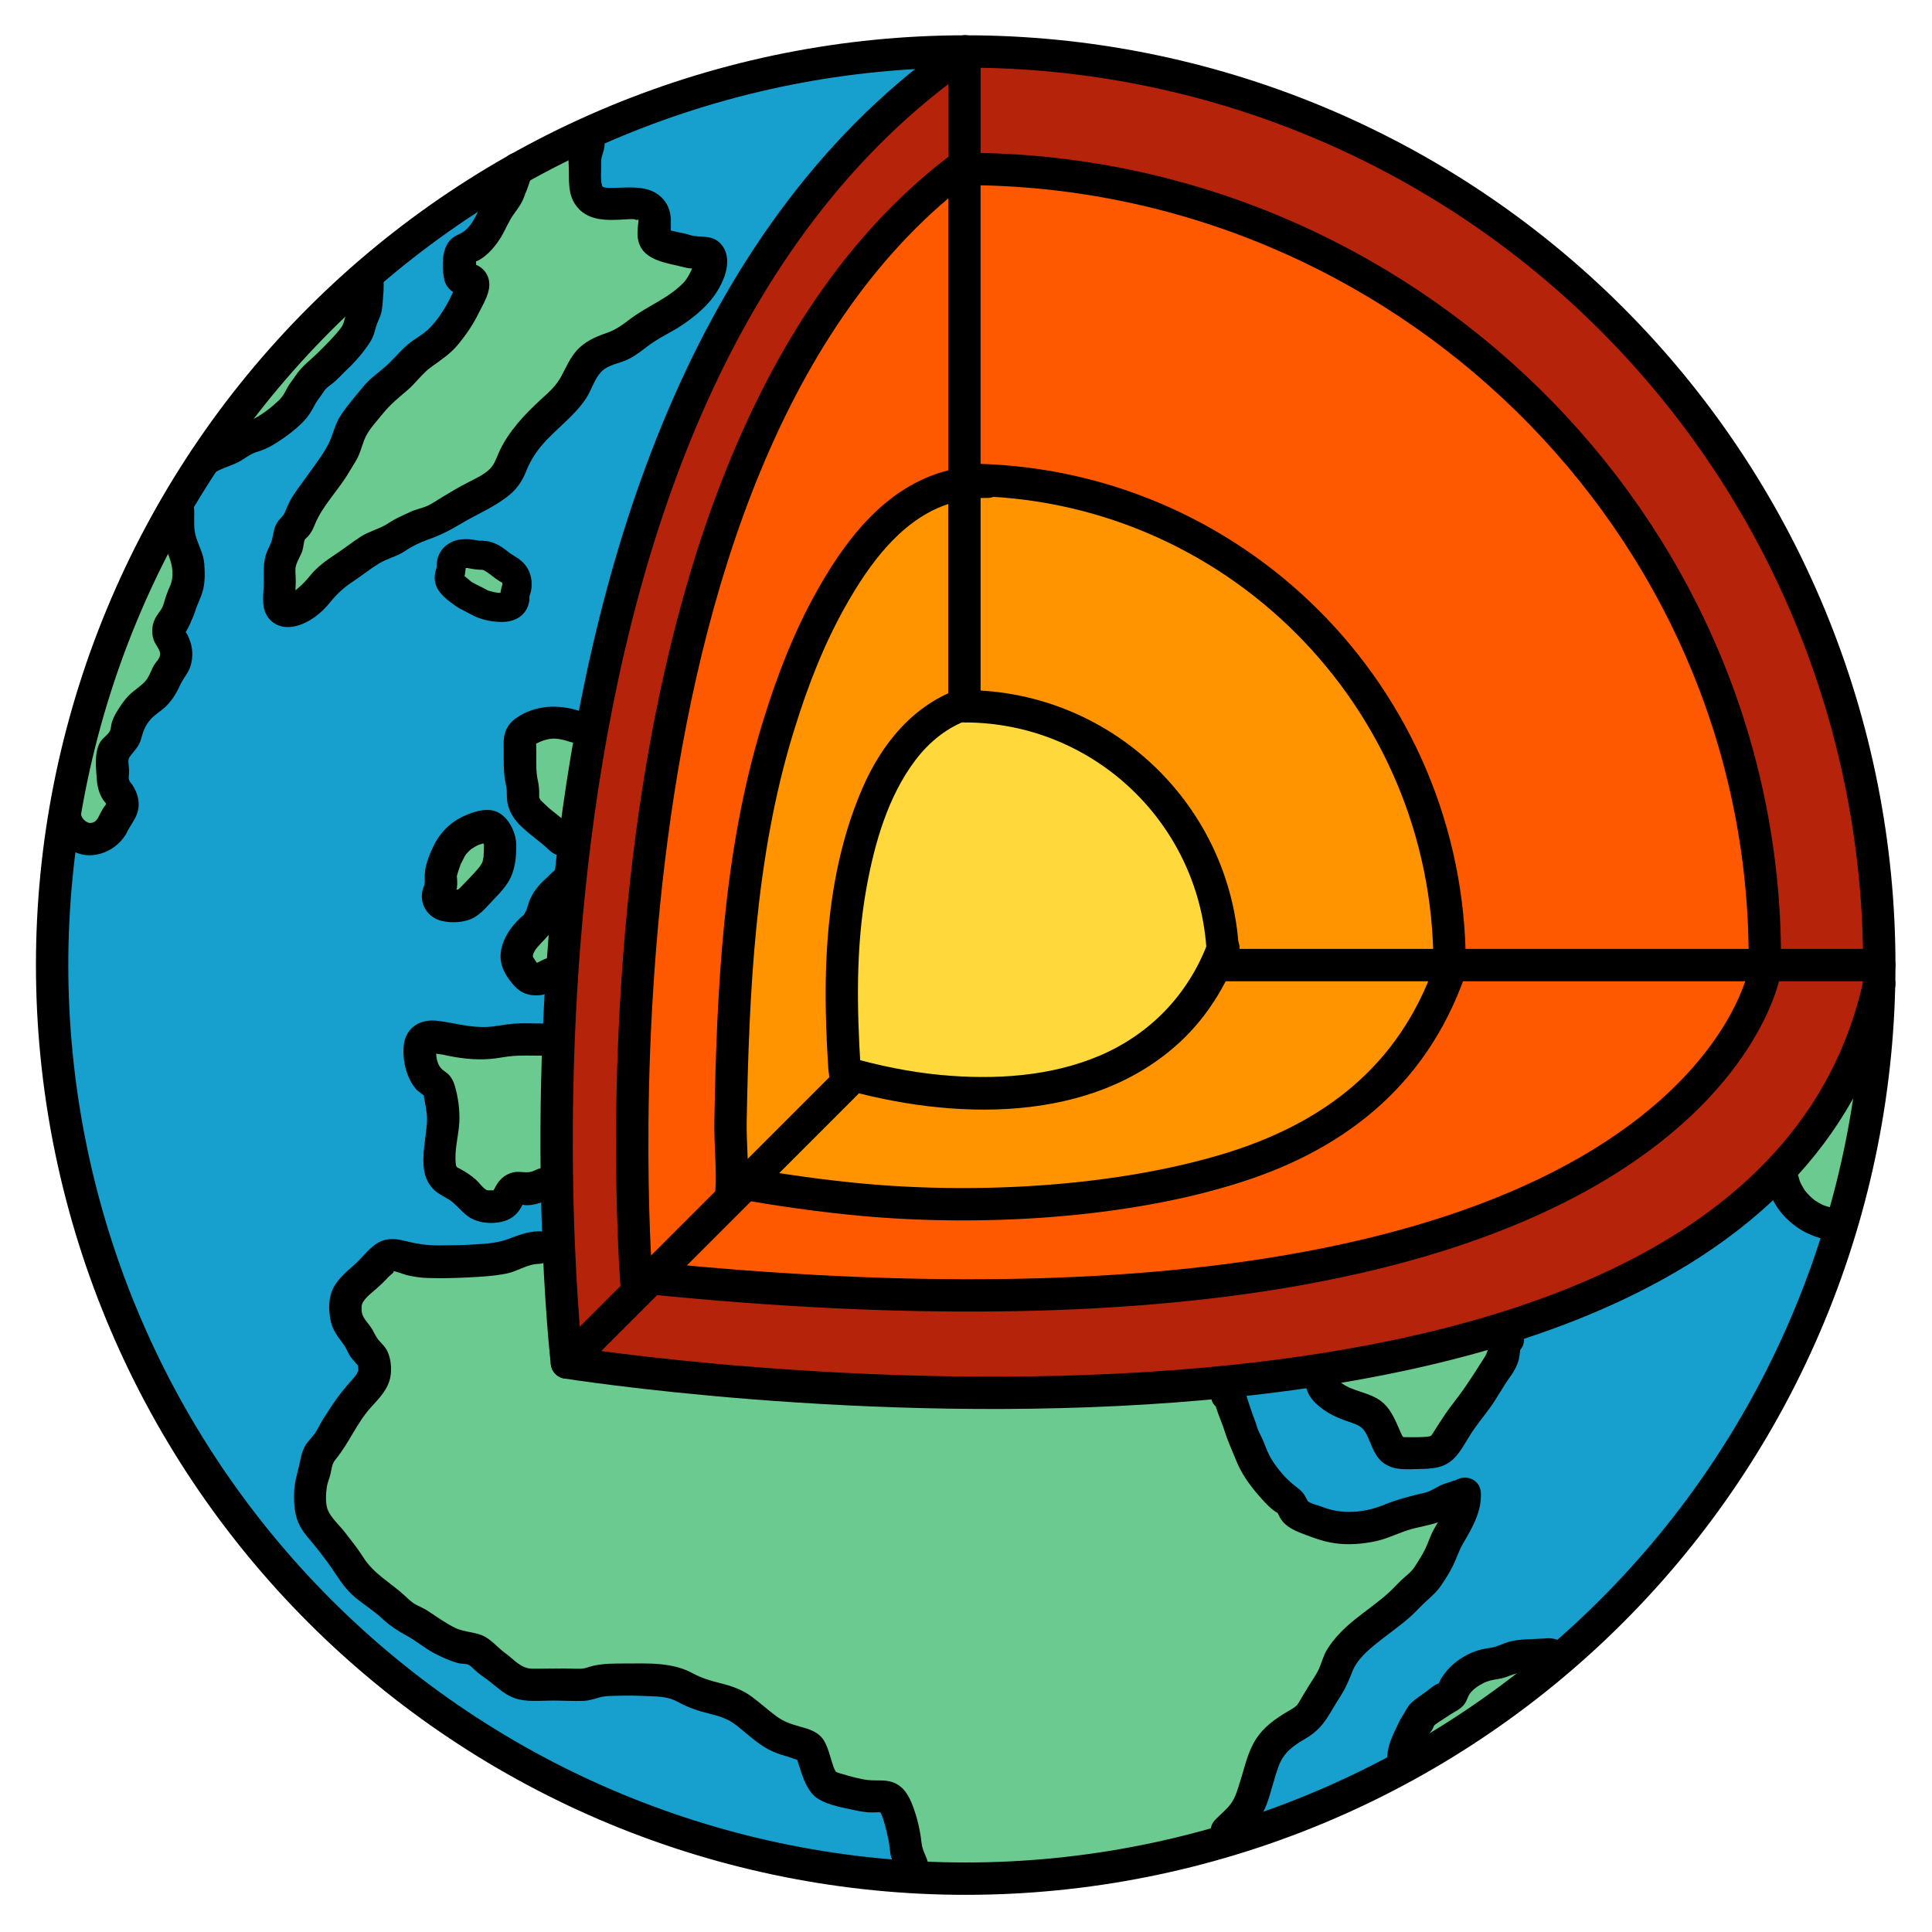
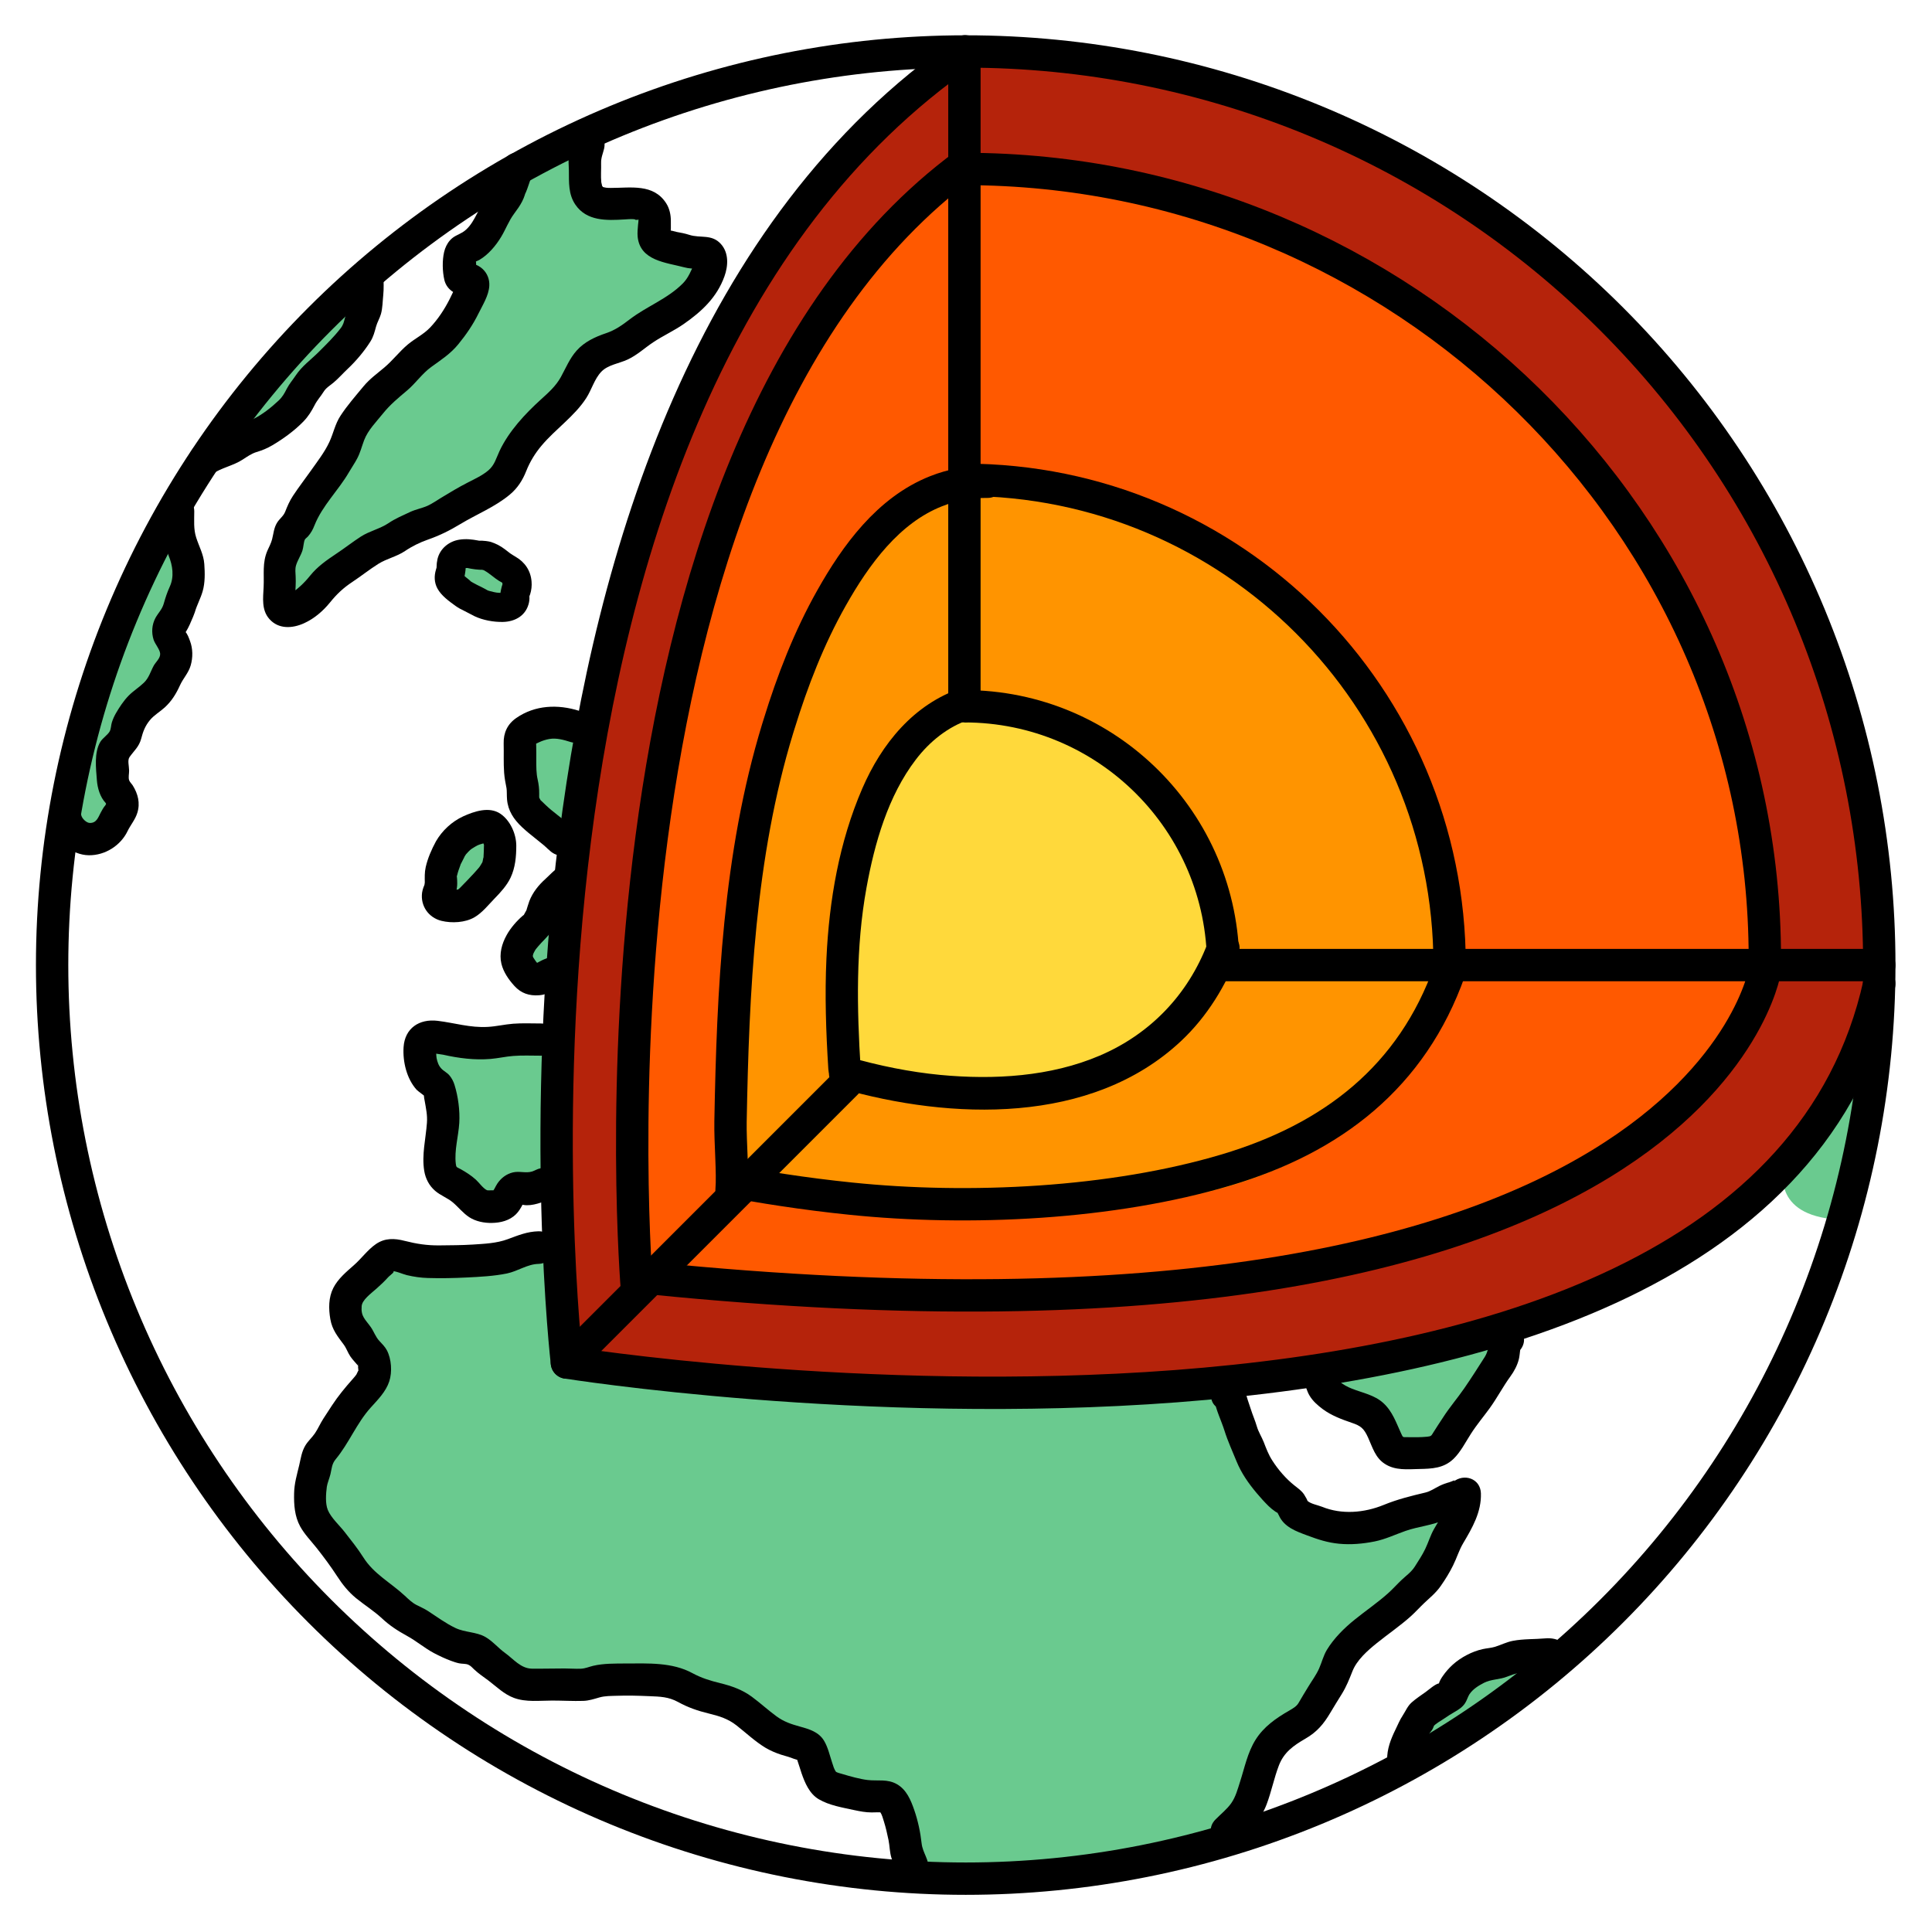
<svg xmlns="http://www.w3.org/2000/svg" width="1024" zoomAndPan="magnify" viewBox="0 0 768 768" height="1024" preserveAspectRatio="xMidYMid meet" version="1.0">
  <defs>
    <clipPath id="28d07c271b">
      <path d="M 13.258 13.258 L 755.008 13.258 L 755.008 755.008 L 13.258 755.008 Z M 13.258 13.258 " clip-rule="nonzero" />
    </clipPath>
    <clipPath id="10c0652bf7">
      <path d="M 201 13.258 L 755.008 13.258 L 755.008 563 L 201 563 Z M 201 13.258 " clip-rule="nonzero" />
    </clipPath>
    <clipPath id="d40dd60aa1">
      <path d="M 201 13.258 L 755.008 13.258 L 755.008 566 L 201 566 Z M 201 13.258 " clip-rule="nonzero" />
    </clipPath>
    <clipPath id="61253343a9">
      <path d="M 106 204 L 755.008 204 L 755.008 661 L 106 661 Z M 106 204 " clip-rule="nonzero" />
    </clipPath>
    <clipPath id="593c8c553e">
      <path d="M 76 204 L 755.008 204 L 755.008 697 L 76 697 Z M 76 204 " clip-rule="nonzero" />
    </clipPath>
  </defs>
-   <path fill="#179fce" d="M 747.035 383.621 C 747.035 389.562 746.891 395.504 746.598 401.441 C 746.309 407.375 745.871 413.301 745.289 419.215 C 744.707 425.133 743.977 431.027 743.105 436.906 C 742.234 442.785 741.219 448.641 740.059 454.469 C 738.898 460.297 737.598 466.094 736.152 471.859 C 734.711 477.625 733.125 483.352 731.398 489.039 C 729.676 494.727 727.809 500.367 725.809 505.965 C 723.805 511.562 721.668 517.105 719.395 522.594 C 717.117 528.086 714.711 533.52 712.168 538.891 C 709.629 544.262 706.957 549.57 704.156 554.812 C 701.355 560.055 698.426 565.223 695.371 570.32 C 692.312 575.418 689.137 580.438 685.832 585.379 C 682.531 590.324 679.109 595.18 675.57 599.953 C 672.027 604.727 668.375 609.41 664.602 614.008 C 660.832 618.602 656.953 623.098 652.961 627.504 C 648.969 631.906 644.871 636.211 640.668 640.414 C 636.469 644.613 632.164 648.711 627.762 652.703 C 623.355 656.695 618.859 660.574 614.262 664.348 C 609.668 668.117 604.984 671.773 600.211 675.312 C 595.438 678.852 590.578 682.273 585.637 685.574 C 580.695 688.879 575.676 692.059 570.578 695.113 C 565.48 698.168 560.312 701.098 555.07 703.898 C 549.828 706.699 544.52 709.371 539.148 711.914 C 533.773 714.453 528.344 716.859 522.852 719.137 C 517.363 721.41 511.816 723.547 506.223 725.551 C 500.625 727.555 494.984 729.418 489.297 731.141 C 483.609 732.867 477.883 734.453 472.117 735.895 C 466.352 737.34 460.555 738.641 454.727 739.801 C 448.898 740.961 443.043 741.977 437.164 742.848 C 431.285 743.723 425.387 744.449 419.473 745.031 C 413.559 745.613 407.633 746.051 401.695 746.344 C 395.762 746.633 389.82 746.781 383.879 746.781 C 377.934 746.781 371.996 746.633 366.059 746.344 C 360.121 746.051 354.195 745.613 348.281 745.031 C 342.367 744.449 336.469 743.723 330.59 742.848 C 324.711 741.977 318.859 740.961 313.027 739.801 C 307.199 738.641 301.402 737.34 295.637 735.895 C 289.871 734.453 284.145 732.867 278.457 731.141 C 272.77 729.418 267.129 727.555 261.531 725.551 C 255.938 723.547 250.395 721.41 244.902 719.137 C 239.41 716.859 233.98 714.453 228.605 711.914 C 223.234 709.371 217.926 706.699 212.684 703.898 C 207.445 701.098 202.273 698.168 197.176 695.113 C 192.078 692.059 187.059 688.879 182.117 685.574 C 177.176 682.273 172.316 678.852 167.543 675.312 C 162.77 671.773 158.086 668.117 153.492 664.348 C 148.898 660.574 144.398 656.695 139.996 652.703 C 135.59 648.711 131.289 644.617 127.086 640.414 C 122.883 636.211 118.785 631.906 114.793 627.504 C 110.805 623.098 106.922 618.602 103.152 614.008 C 99.383 609.41 95.727 604.727 92.184 599.953 C 88.645 595.18 85.223 590.324 81.922 585.379 C 78.621 580.438 75.441 575.418 72.387 570.32 C 69.328 565.223 66.402 560.055 63.602 554.812 C 60.797 549.57 58.125 544.262 55.586 538.891 C 53.043 533.52 50.637 528.086 48.363 522.594 C 46.086 517.105 43.949 511.562 41.945 505.965 C 39.945 500.367 38.082 494.727 36.355 489.039 C 34.629 483.352 33.047 477.625 31.602 471.859 C 30.156 466.094 28.855 460.297 27.695 454.469 C 26.535 448.641 25.52 442.785 24.648 436.906 C 23.777 431.027 23.051 425.133 22.469 419.215 C 21.883 413.301 21.449 407.375 21.156 401.441 C 20.863 395.504 20.719 389.562 20.719 383.621 C 20.719 377.676 20.863 371.738 21.156 365.801 C 21.449 359.863 21.883 353.938 22.469 348.023 C 23.051 342.109 23.777 336.211 24.648 330.332 C 25.52 324.453 26.535 318.602 27.695 312.77 C 28.855 306.941 30.156 301.145 31.602 295.379 C 33.047 289.613 34.629 283.887 36.355 278.199 C 38.082 272.512 39.945 266.871 41.945 261.277 C 43.949 255.68 46.086 250.137 48.363 244.645 C 50.637 239.156 53.043 233.723 55.586 228.352 C 58.125 222.977 60.797 217.668 63.602 212.43 C 66.402 207.188 69.328 202.016 72.387 196.918 C 75.441 191.82 78.621 186.801 81.922 181.859 C 85.223 176.918 88.645 172.059 92.184 167.285 C 95.727 162.512 99.383 157.828 103.152 153.234 C 106.922 148.641 110.805 144.141 114.793 139.738 C 118.785 135.332 122.883 131.031 127.086 126.828 C 131.289 122.625 135.59 118.527 139.996 114.539 C 144.398 110.547 148.898 106.664 153.492 102.895 C 158.086 99.125 162.77 95.469 167.543 91.93 C 172.316 88.387 177.176 84.965 182.117 81.664 C 187.059 78.363 192.078 75.184 197.176 72.129 C 202.273 69.074 207.445 66.145 212.684 63.344 C 217.926 60.539 223.234 57.871 228.605 55.328 C 233.98 52.789 239.41 50.379 244.902 48.105 C 250.395 45.832 255.938 43.691 261.531 41.691 C 267.129 39.688 272.77 37.824 278.457 36.098 C 284.145 34.375 289.871 32.789 295.637 31.344 C 301.402 29.902 307.199 28.598 313.027 27.438 C 318.859 26.281 324.711 25.266 330.59 24.391 C 336.469 23.52 342.367 22.793 348.281 22.211 C 354.195 21.629 360.121 21.191 366.059 20.898 C 371.996 20.605 377.934 20.461 383.879 20.461 C 389.82 20.461 395.762 20.605 401.695 20.898 C 407.633 21.191 413.559 21.629 419.473 22.211 C 425.387 22.793 431.285 23.52 437.164 24.391 C 443.043 25.266 448.898 26.281 454.727 27.438 C 460.555 28.598 466.352 29.902 472.117 31.344 C 477.883 32.789 483.609 34.375 489.297 36.098 C 494.984 37.824 500.625 39.688 506.223 41.691 C 511.816 43.691 517.363 45.832 522.852 48.105 C 528.344 50.379 533.773 52.789 539.148 55.328 C 544.52 57.871 549.828 60.539 555.07 63.344 C 560.312 66.145 565.48 69.074 570.578 72.129 C 575.676 75.184 580.695 78.363 585.637 81.664 C 590.578 84.965 595.438 88.387 600.211 91.93 C 604.984 95.469 609.668 99.125 614.262 102.895 C 618.859 106.664 623.355 110.547 627.762 114.539 C 632.164 118.527 636.469 122.625 640.668 126.828 C 644.871 131.031 648.969 135.332 652.961 139.738 C 656.953 144.141 660.832 148.641 664.602 153.234 C 668.375 157.828 672.027 162.512 675.57 167.285 C 679.109 172.059 682.531 176.918 685.832 181.859 C 689.137 186.801 692.312 191.82 695.371 196.918 C 698.426 202.016 701.355 207.188 704.156 212.43 C 706.957 217.668 709.629 222.977 712.168 228.352 C 714.711 233.723 717.117 239.156 719.395 244.645 C 721.668 250.137 723.805 255.68 725.809 261.277 C 727.809 266.871 729.676 272.512 731.398 278.199 C 733.125 283.887 734.711 289.613 736.152 295.379 C 737.598 301.145 738.898 306.941 740.059 312.77 C 741.219 318.602 742.234 324.453 743.105 330.332 C 743.977 336.211 744.707 342.109 745.289 348.023 C 745.871 353.938 746.309 359.863 746.598 365.801 C 746.891 371.738 747.035 377.676 747.035 383.621 Z M 747.035 383.621 " fill-opacity="1" fill-rule="nonzero" />
  <path fill="#6aca8f" d="M 526.441 544.266 C 526.441 544.266 524.691 550.051 534.98 556.148 C 545.266 562.242 552.984 575.875 552.984 575.875 L 571.449 576.621 L 592.332 547.582 L 599.277 527.547 Z M 526.441 544.266 " fill-opacity="1" fill-rule="nonzero" />
  <path fill="#6aca8f" d="M 560.055 699.789 C 559.723 697.938 559.055 685.926 567.258 680.27 C 575.461 674.609 582.434 665.789 582.434 665.789 C 582.434 665.789 606.066 655.605 612.473 658.023 C 618.875 660.438 589.609 682.891 589.609 682.891 Z M 560.055 699.789 " fill-opacity="1" fill-rule="nonzero" />
  <path fill="#6aca8f" d="M 709.203 463.555 C 709.203 463.555 703.801 481.844 728.004 484.57 C 741.918 460.238 748.707 427.215 745.441 417.852 C 727.566 439.379 709.203 463.555 709.203 463.555 Z M 709.203 463.555 " fill-opacity="1" fill-rule="nonzero" />
  <path fill="#6aca8f" d="M 487.707 547.941 L 505.043 590.098 L 529.117 606.789 L 581.996 597.684 L 565.613 629.266 L 535.004 654.137 L 517.438 684.617 L 501.57 701.977 L 489.637 731.141 C 489.637 731.141 418.031 754.828 362.734 746.781 C 356.613 727.773 355.457 717.047 355.457 717.047 L 326.215 709.613 L 318.938 691.121 L 258.855 665.789 L 219.273 673.324 L 187.484 655.477 C 187.484 655.477 132.266 635.902 124.906 603.574 C 127.996 576.465 150.449 545.215 150.449 545.215 L 137.383 518.52 L 153.508 499.59 C 153.508 499.59 178.199 501.699 184.035 501.363 C 189.852 501.031 221.305 495.887 221.305 495.887 L 225.137 539.379 C 225.086 539.379 404.375 565.738 487.707 547.941 Z M 487.707 547.941 " fill-opacity="1" fill-rule="nonzero" />
  <path fill="#6aca8f" d="M 221.254 414.199 L 173.004 412.117 L 167.141 421.273 L 175.523 438.172 L 175.832 466.977 L 194.195 478.707 L 217.574 470.707 Z M 221.254 414.199 " fill-opacity="1" fill-rule="nonzero" />
  <path fill="#6aca8f" d="M 225.344 350.238 L 211.273 369.551 L 207.391 383.621 L 213.641 389.176 L 225.344 380.664 Z M 225.344 350.238 " fill-opacity="1" fill-rule="nonzero" />
  <path fill="#6aca8f" d="M 176.551 337.402 L 176.551 358.211 L 189.902 352.32 L 197.875 328.402 Z M 176.551 337.402 " fill-opacity="1" fill-rule="nonzero" />
  <path fill="#6aca8f" d="M 208.984 290.645 L 208.984 322.227 L 223.824 332.309 L 233.059 290.645 Z M 208.984 290.645 " fill-opacity="1" fill-rule="nonzero" />
  <path fill="#6aca8f" d="M 178.84 231.027 L 196.715 242.883 L 207.363 230.742 L 190.414 220.02 C 190.414 220.02 176.012 219.711 178.84 231.027 Z M 178.84 231.027 " fill-opacity="1" fill-rule="nonzero" />
  <path fill="#6aca8f" d="M 87.102 177.324 C 86.637 178.223 112.41 166.266 112.41 166.266 L 141.445 132.957 L 141.961 112.77 C 141.961 112.77 97.852 156.465 87.102 177.324 Z M 87.102 177.324 " fill-opacity="1" fill-rule="nonzero" />
  <path fill="#6aca8f" d="M 67.168 203.273 C 67.168 203.273 26.867 295.738 24.887 328.426 C 33.629 333.289 37.41 333.34 37.41 333.34 C 37.41 333.34 49.883 326.602 48.238 317.289 C 46.594 307.98 45.332 299.75 45.332 299.75 L 71.898 261.168 L 65.574 248.824 L 74.859 231.465 C 74.859 231.438 78.871 214.027 67.168 203.273 Z M 67.168 203.273 " fill-opacity="1" fill-rule="nonzero" />
  <path fill="#6aca8f" d="M 203.07 68.609 L 191.828 93.504 L 180.719 102.711 L 186.43 112.793 C 186.43 112.793 180.332 135.582 160.762 147.309 C 145.895 161.945 118.297 208.008 118.297 208.008 C 118.297 208.008 105.387 229.379 111.586 241.496 C 122.953 238.77 141.961 224.109 141.961 224.109 L 203.07 190.723 L 226.836 155.824 L 235.863 141.934 C 235.863 141.934 270.324 128.328 282.621 106.492 C 275.934 98.906 264.23 96.387 263.277 96.387 C 262.328 96.387 257.004 82.035 257.004 82.035 L 235.117 80.566 C 235.117 80.566 231.336 57.73 233.059 53.176 C 205.562 67.168 203.07 68.609 203.07 68.609 Z M 203.07 68.609 " fill-opacity="1" fill-rule="nonzero" />
  <path fill="#b5230b" d="M 373.488 19.305 C 373.488 19.305 567.465 14.547 662.188 150.32 C 695.289 196.512 754.059 306.848 741.379 388.43 C 728.699 470.012 646.73 514.199 587.473 531.07 C 558.539 536.805 385.344 565.637 227.582 540.457 C 223.594 497.199 226.5 293.629 252.758 232.492 C 258.676 212.121 266.004 192.113 273.902 172.41 C 284.602 145.816 296.664 119.688 311.016 94.895 C 318.5 81.98 326.625 69.406 335.887 57.703 C 347.125 43.504 361.012 32.293 373.488 19.305 Z M 373.488 19.305 " fill-opacity="1" fill-rule="nonzero" />
  <path fill="#ff5900" d="M 388.043 65.395 C 388.043 65.395 545.781 65.934 643.438 201.113 C 657.531 222.59 707.582 301.316 701.539 391.055 C 686.801 417.082 623.531 526.953 364.898 514.945 C 252.965 509.492 251.32 508.129 251.32 508.129 C 251.32 508.129 245.148 291.699 288.406 205.562 C 320.223 137.125 345.785 75.887 388.043 65.395 Z M 388.043 65.395 " fill-opacity="1" fill-rule="nonzero" />
  <path fill="#ff9400" d="M 390.258 194.453 C 390.258 194.453 454.504 181.438 513.914 239.102 C 546.191 277.5 587.68 318.652 572.84 389.691 C 568.211 410.316 547.375 471.656 443.906 479.27 C 405.328 483.875 294.09 472.867 294.09 472.867 C 290.543 472.508 293.809 401.934 293.988 394.859 C 295.48 339.074 305.664 190.184 390.258 194.453 Z M 390.258 194.453 " fill-opacity="1" fill-rule="nonzero" />
  <path fill="#ffd93b" d="M 387.914 284.035 C 387.914 284.035 449.719 283.188 467.801 326.652 C 485.883 370.117 486.215 380.148 486.215 380.148 C 486.215 380.148 477.473 423.434 419.473 435.883 C 376.934 437.914 336.965 429.812 336.965 429.812 C 336.965 429.812 328.965 383.004 334.832 353.633 C 340.695 324.262 367.676 284.984 387.914 284.035 Z M 387.914 284.035 " fill-opacity="1" fill-rule="nonzero" />
  <g clip-path="url(#28d07c271b)">
    <path stroke-linecap="butt" transform="matrix(2.572, 0, 0, 2.572, 14.288, 14.031)" fill="none" stroke-linejoin="miter" d="M 284.899 143.7 C 284.899 146.01 284.843 148.32 284.729 150.629 C 284.617 152.936 284.447 155.24 284.221 157.54 C 283.994 159.84 283.71 162.132 283.372 164.418 C 283.033 166.704 282.638 168.981 282.187 171.247 C 281.736 173.513 281.23 175.767 280.668 178.008 C 280.108 180.25 279.491 182.477 278.82 184.688 C 278.15 186.899 277.424 189.092 276.646 191.269 C 275.867 193.445 275.036 195.6 274.152 197.734 C 273.267 199.87 272.331 201.982 271.343 204.071 C 270.355 206.159 269.317 208.223 268.228 210.261 C 267.139 212.299 266 214.309 264.812 216.291 C 263.623 218.273 262.388 220.225 261.103 222.146 C 259.82 224.069 258.489 225.956 257.113 227.812 C 255.736 229.668 254.316 231.489 252.848 233.277 C 251.383 235.063 249.875 236.811 248.322 238.524 C 246.77 240.236 245.177 241.91 243.543 243.544 C 241.91 245.177 240.236 246.77 238.525 248.322 C 236.811 249.874 235.063 251.382 233.276 252.85 C 231.49 254.315 229.669 255.737 227.813 257.113 C 225.957 258.489 224.067 259.819 222.146 261.103 C 220.225 262.388 218.273 263.624 216.291 264.812 C 214.309 265.999 212.3 267.138 210.262 268.227 C 208.223 269.316 206.159 270.355 204.071 271.344 C 201.981 272.331 199.87 273.267 197.735 274.152 C 195.601 275.036 193.444 275.867 191.269 276.646 C 189.093 277.425 186.899 278.15 184.688 278.819 C 182.477 279.491 180.25 280.107 178.008 280.668 C 175.767 281.23 173.513 281.736 171.247 282.187 C 168.981 282.638 166.704 283.033 164.418 283.371 C 162.133 283.711 159.839 283.994 157.54 284.22 C 155.24 284.447 152.936 284.617 150.628 284.731 C 148.321 284.843 146.011 284.901 143.701 284.901 C 141.389 284.901 139.08 284.843 136.772 284.731 C 134.463 284.617 132.159 284.447 129.86 284.22 C 127.56 283.994 125.267 283.711 122.981 283.371 C 120.695 283.033 118.42 282.638 116.153 282.187 C 113.887 281.736 111.633 281.23 109.391 280.668 C 107.149 280.107 104.923 279.491 102.711 278.819 C 100.5 278.15 98.307 277.425 96.131 276.646 C 93.956 275.867 91.8 275.036 89.665 274.152 C 87.53 273.267 85.419 272.331 83.329 271.344 C 81.24 270.355 79.176 269.316 77.138 268.227 C 75.101 267.138 73.09 265.999 71.108 264.812 C 69.126 263.624 67.175 262.388 65.254 261.103 C 63.332 259.819 61.443 258.489 59.587 257.113 C 57.731 255.737 55.91 254.315 54.124 252.85 C 52.338 251.382 50.588 249.874 48.876 248.322 C 47.163 246.77 45.491 245.178 43.857 243.544 C 42.223 241.91 40.629 240.236 39.077 238.524 C 37.527 236.811 36.017 235.063 34.551 233.277 C 33.086 231.489 31.664 229.668 30.286 227.812 C 28.91 225.956 27.58 224.069 26.297 222.146 C 25.013 220.225 23.777 218.273 22.589 216.291 C 21.4 214.309 20.262 212.299 19.173 210.261 C 18.083 208.223 17.044 206.159 16.057 204.071 C 15.068 201.982 14.133 199.87 13.249 197.734 C 12.363 195.6 11.532 193.445 10.753 191.269 C 9.976 189.092 9.251 186.899 8.58 184.688 C 7.909 182.477 7.293 180.25 6.732 178.008 C 6.17 175.767 5.664 173.513 5.213 171.247 C 4.762 168.981 4.367 166.704 4.028 164.418 C 3.689 162.132 3.407 159.84 3.181 157.54 C 2.953 155.24 2.784 152.936 2.67 150.629 C 2.556 148.32 2.5 146.01 2.5 143.7 C 2.5 141.389 2.556 139.08 2.67 136.772 C 2.784 134.463 2.953 132.159 3.181 129.86 C 3.407 127.56 3.689 125.267 4.028 122.981 C 4.367 120.695 4.762 118.42 5.213 116.152 C 5.664 113.886 6.17 111.633 6.732 109.391 C 7.293 107.149 7.909 104.923 8.58 102.711 C 9.251 100.5 9.976 98.307 10.753 96.132 C 11.532 93.955 12.363 91.8 13.249 89.665 C 14.133 87.531 15.068 85.418 16.057 83.33 C 17.044 81.24 18.083 79.176 19.173 77.139 C 20.262 75.101 21.4 73.09 22.589 71.108 C 23.777 69.126 25.013 67.175 26.297 65.253 C 27.58 63.332 28.91 61.443 30.286 59.587 C 31.664 57.731 33.086 55.91 34.551 54.124 C 36.017 52.337 37.527 50.588 39.077 48.876 C 40.629 47.163 42.223 45.491 43.857 43.857 C 45.491 42.222 47.163 40.629 48.876 39.078 C 50.588 37.526 52.338 36.017 54.124 34.551 C 55.91 33.085 57.731 31.664 59.587 30.288 C 61.443 28.91 63.332 27.58 65.254 26.296 C 67.175 25.013 69.126 23.777 71.108 22.589 C 73.09 21.401 75.101 20.262 77.138 19.173 C 79.176 18.083 81.24 17.045 83.329 16.057 C 85.419 15.069 87.53 14.132 89.665 13.248 C 91.8 12.364 93.956 11.532 96.131 10.755 C 98.307 9.975 100.5 9.251 102.711 8.58 C 104.923 7.91 107.149 7.293 109.391 6.731 C 111.633 6.171 113.887 5.664 116.153 5.212 C 118.42 4.763 120.695 4.368 122.981 4.028 C 125.267 3.689 127.56 3.407 129.86 3.18 C 132.159 2.954 134.463 2.784 136.772 2.67 C 139.08 2.556 141.389 2.5 143.701 2.5 C 146.011 2.5 148.321 2.556 150.628 2.67 C 152.936 2.784 155.24 2.954 157.54 3.18 C 159.839 3.407 162.133 3.689 164.418 4.028 C 166.704 4.368 168.981 4.763 171.247 5.212 C 173.513 5.664 175.767 6.171 178.008 6.731 C 180.25 7.293 182.477 7.91 184.688 8.58 C 186.899 9.251 189.093 9.975 191.269 10.755 C 193.444 11.532 195.601 12.364 197.735 13.248 C 199.87 14.132 201.981 15.069 204.071 16.057 C 206.159 17.045 208.223 18.083 210.262 19.173 C 212.3 20.262 214.309 21.401 216.291 22.589 C 218.273 23.777 220.225 25.013 222.146 26.296 C 224.067 27.58 225.957 28.91 227.813 30.288 C 229.669 31.664 231.49 33.085 233.276 34.551 C 235.063 36.017 236.811 37.526 238.525 39.078 C 240.236 40.629 241.91 42.222 243.543 43.857 C 245.177 45.491 246.77 47.163 248.322 48.876 C 249.875 50.588 251.383 52.337 252.848 54.124 C 254.316 55.91 255.736 57.731 257.113 59.587 C 258.489 61.443 259.82 63.332 261.103 65.253 C 262.388 67.175 263.623 69.126 264.812 71.108 C 266 73.09 267.139 75.101 268.228 77.139 C 269.317 79.176 270.355 81.24 271.343 83.33 C 272.331 85.418 273.267 87.531 274.152 89.665 C 275.036 91.8 275.867 93.955 276.646 96.132 C 277.424 98.307 278.15 100.5 278.82 102.711 C 279.491 104.923 280.108 107.149 280.668 109.391 C 281.23 111.633 281.736 113.886 282.187 116.152 C 282.638 118.42 283.033 120.695 283.372 122.981 C 283.71 125.267 283.994 127.56 284.221 129.86 C 284.447 132.159 284.617 134.463 284.729 136.772 C 284.843 139.08 284.899 141.389 284.899 143.7 Z M 284.899 143.7 " stroke="#000000" stroke-width="5" stroke-opacity="1" stroke-miterlimit="10" />
  </g>
  <g clip-path="url(#10c0652bf7)">
    <path stroke-linecap="butt" transform="matrix(2.572, 0, 0, 2.572, 14.288, 14.031)" fill="none" stroke-linejoin="miter" d="M 143.489 20.66 C 210.871 20.66 267.21 75.28 267.21 142.66 " stroke="#000000" stroke-width="5" stroke-opacity="1" stroke-miterlimit="10" />
  </g>
  <g clip-path="url(#d40dd60aa1)">
    <path stroke-linecap="butt" transform="matrix(2.572, 0, 0, 2.572, 14.288, 14.031)" fill="none" stroke-linejoin="miter" d="M 143.489 68.699 C 184.91 68.699 218.49 102.28 218.49 143.7 " stroke="#000000" stroke-width="5" stroke-opacity="1" stroke-miterlimit="10" />
  </g>
  <path stroke-linecap="butt" transform="matrix(2.572, 0, 0, 2.572, 14.288, 14.031)" fill="none" stroke-linejoin="miter" d="M 143.489 103.7 C 165.58 103.7 183.49 121.609 183.49 143.7 " stroke="#000000" stroke-width="5" stroke-opacity="1" stroke-miterlimit="10" />
  <path stroke-linecap="round" transform="matrix(2.572, 0, 0, 2.572, 14.288, 14.031)" fill="none" stroke-linejoin="round" d="M 183.481 143.7 L 284.89 143.7 " stroke="#000000" stroke-width="5" stroke-opacity="1" stroke-miterlimit="10" />
  <path stroke-linecap="round" transform="matrix(2.572, 0, 0, 2.572, 14.288, 14.031)" fill="none" stroke-linejoin="round" d="M 125.24 161.95 L 82.06 205.129 C 82.06 205.129 265.489 234.399 284.899 146.58 " stroke="#000000" stroke-width="5" stroke-opacity="1" stroke-miterlimit="10" />
  <path stroke-linecap="round" transform="matrix(2.572, 0, 0, 2.572, 14.288, 14.031)" fill="none" stroke-linejoin="round" d="M 143.5 2.5 L 143.5 103.7 " stroke="#000000" stroke-width="5" stroke-opacity="1" stroke-miterlimit="10" />
  <path stroke-linecap="round" transform="matrix(2.572, 0, 0, 2.572, 14.288, 14.031)" fill="none" stroke-linejoin="round" d="M 82.06 205.14 C 82.06 205.14 64.86 56.769 143.701 2.5 " stroke="#000000" stroke-width="5" stroke-opacity="1" stroke-miterlimit="10" />
  <path stroke-linecap="round" transform="matrix(2.572, 0, 0, 2.572, 14.288, 14.031)" fill="none" stroke-linejoin="round" d="M 92.889 193.82 C 92.889 193.82 82.05 65.46 143.59 19.971 " stroke="#000000" stroke-width="5" stroke-opacity="1" stroke-miterlimit="10" />
  <path fill="#000000" d="M 342.137 424.926 C 340.617 400.957 340.129 376.574 344.449 352.859 C 347.664 335.191 352.988 316.441 364.047 301.961 C 369.578 294.707 376.883 288.844 385.574 285.938 C 393.367 283.312 390.023 270.891 382.152 273.539 C 363.227 279.895 350.469 295.609 342.754 313.484 C 333.57 334.754 329.609 357.875 328.527 380.918 C 327.836 395.605 328.348 410.293 329.273 424.953 C 329.508 428.422 332.078 431.383 335.703 431.383 C 339.023 431.355 342.367 428.422 342.137 424.926 Z M 342.137 424.926 " fill-opacity="1" fill-rule="nonzero" />
  <path stroke-linecap="round" transform="matrix(2.572, 0, 0, 2.572, 14.288, 14.031)" fill="none" stroke-linejoin="round" d="M 107.509 178.5 C 107.74 175.92 107.291 171.09 107.35 167.901 C 107.72 147.699 108.661 126.7 114.629 107.179 C 114.699 106.94 114.78 106.71 114.85 106.47 C 116.93 99.73 119.48 93.14 122.949 86.99 C 126.71 80.311 131.729 73.389 139.109 70.47 C 141.65 69.46 144.379 68.98 147.11 69 " stroke="#000000" stroke-width="5" stroke-opacity="1" stroke-miterlimit="10" />
  <g clip-path="url(#61253343a9)">
    <path stroke-linecap="butt" transform="matrix(2.572, 0, 0, 2.572, 14.288, 14.031)" fill="none" stroke-linejoin="miter" d="M 218.49 144.58 C 212.67 161.03 200.32 170.47 184.011 175.35 C 166.311 180.64 144.161 181.681 125.92 179.8 C 122.4 179.44 118.88 178.989 115.38 178.459 C 112.439 178.02 109.51 177.51 106.59 176.941 " stroke="#000000" stroke-width="5" stroke-opacity="1" stroke-miterlimit="10" />
  </g>
  <path fill="#000000" d="M 334.059 432.617 C 377.988 445.246 433.801 447.277 469.473 413.84 C 479.914 404.043 487.348 391.773 492.441 378.449 C 493.676 375.211 491.078 371.402 487.938 370.527 C 484.312 369.527 481.277 371.762 480.016 375.031 C 472.199 395.504 457.125 411.113 437.09 419.652 C 417.621 427.961 395.195 429.324 373.742 427.293 C 361.707 426.133 349.387 423.641 337.48 420.195 C 329.508 417.93 326.086 430.328 334.059 432.617 Z M 334.059 432.617 " fill-opacity="1" fill-rule="nonzero" />
  <g clip-path="url(#593c8c553e)">
    <path stroke-linecap="butt" transform="matrix(2.572, 0, 0, 2.572, 14.288, 14.031)" fill="none" stroke-linejoin="miter" d="M 267.21 144.58 C 267.21 144.58 256.879 208.351 95.08 192.11 " stroke="#000000" stroke-width="5" stroke-opacity="1" stroke-miterlimit="10" />
  </g>
-   <path fill="#000000" d="M 702.516 471.223 C 703.957 476.672 707.121 481.816 711.391 485.52 C 713.523 487.371 715.863 489.07 718.461 490.227 C 719.953 490.922 721.496 491.566 723.094 492.027 C 724.711 492.492 726.359 492.695 728.031 492.93 C 729.547 493.133 731.555 492.055 732.582 491.051 C 733.688 489.945 734.535 488.094 734.461 486.5 C 734.383 484.828 733.844 483.102 732.582 481.945 C 732.145 481.613 731.707 481.277 731.27 480.941 C 730.266 480.352 729.188 480.07 728.031 480.07 C 727.926 480.07 727.852 480.043 727.746 480.043 C 728.312 480.121 728.879 480.195 729.445 480.273 C 727.543 479.992 725.691 479.477 723.914 478.73 C 724.43 478.938 724.945 479.168 725.457 479.375 C 723.605 478.578 721.855 477.547 720.262 476.312 C 720.699 476.648 721.137 476.98 721.574 477.316 C 719.98 476.055 718.539 474.641 717.305 473.047 C 717.641 473.484 717.973 473.922 718.309 474.359 C 717.074 472.766 716.043 471.016 715.273 469.164 C 715.48 469.676 715.711 470.191 715.918 470.707 C 715.531 469.781 715.223 468.828 714.965 467.852 C 714.117 464.609 710.336 462.297 707.043 463.352 C 703.648 464.379 701.59 467.723 702.516 471.223 Z M 702.516 471.223 " fill-opacity="1" fill-rule="nonzero" />
  <path fill="#000000" d="M 214.027 489.457 C 209.578 489.559 205.926 491.078 201.836 492.594 C 197.41 494.238 192.602 494.422 187.945 494.73 C 183.523 495.012 179.098 495.012 174.676 495.062 C 169.738 495.113 165.648 494.473 160.863 493.262 C 156.801 492.207 152.992 492.078 149.418 494.547 C 146.102 496.836 143.684 500.309 140.648 502.957 C 137.641 505.609 134.348 508.336 132.496 511.988 C 130.566 515.793 130.594 520.27 131.312 524.383 C 132.059 528.652 134.191 531.199 136.688 534.566 C 137.742 536.008 138.281 537.758 139.285 539.223 C 139.773 539.945 140.391 540.688 141.008 541.359 C 141.266 541.617 142.91 543.699 142.398 542.645 C 141.934 541.742 142.473 542.258 142.371 542.797 C 142.219 543.672 142.602 544.625 142.422 545.523 C 142.758 543.75 141.883 546.09 141.652 546.426 C 141.215 547.043 140.727 547.582 140.238 548.148 C 137.227 551.543 134.449 554.887 131.957 558.691 C 130.797 560.469 129.668 562.215 128.508 563.992 C 127.301 565.844 126.449 567.902 125.215 569.727 C 124.086 571.398 122.516 572.762 121.438 574.512 C 119.895 577.059 119.609 579.602 118.941 582.434 C 118.039 586.266 116.988 589.609 116.91 593.645 C 116.805 598.148 117.113 602.75 119.328 606.789 C 121.051 609.926 123.621 612.523 125.832 615.301 C 128.738 618.98 131.465 622.656 134.012 626.566 C 136.121 629.832 138.488 632.789 141.496 635.262 C 144.867 638.012 148.594 640.328 151.785 643.285 C 154.949 646.242 158.035 648.223 161.816 650.305 C 165.543 652.336 168.758 655.141 172.539 657.148 C 174.699 658.277 176.938 659.332 179.227 660.184 C 180.281 660.566 181.363 660.953 182.469 661.184 C 183.625 661.441 185.066 661.289 186.121 661.727 C 187.02 662.109 187.715 662.855 188.488 663.629 C 190.262 665.324 192.242 666.586 194.172 668.051 C 197.461 670.547 200.344 673.48 204.305 674.945 C 209.086 676.719 214.516 676 219.531 676 C 223.621 676 227.762 676.258 231.848 676.129 C 234.137 676.051 236.094 675.383 238.254 674.766 C 240.492 674.121 242.91 674.172 245.199 674.098 C 249.492 673.941 253.789 674.07 258.059 674.25 C 262.43 674.43 265.723 674.48 269.582 676.59 C 273.488 678.75 277.398 680.09 281.746 681.145 C 285.887 682.148 289.41 683.227 292.805 685.902 C 296.559 688.859 300.137 692.227 304.223 694.723 C 306.152 695.879 308.289 696.781 310.449 697.5 C 311.398 697.809 312.379 698.094 313.328 698.352 C 314.488 698.66 316.465 699.66 317.625 699.609 C 317.496 699.559 317.395 699.48 317.266 699.43 C 318.242 700.02 317.934 699.637 316.34 698.273 C 316.648 698.84 316.648 698.812 316.391 698.195 C 316.57 698.684 316.75 699.172 316.93 699.66 C 317.547 701.383 318.035 703.16 318.629 704.883 C 319.965 708.742 321.766 713.035 325.469 715.223 C 329.66 717.691 334.883 718.512 339.562 719.543 C 341.852 720.031 344.113 720.469 346.457 720.469 C 347.277 720.469 348.074 720.418 348.898 720.418 C 349.285 720.418 349.672 720.418 350.082 720.441 C 350.547 720.469 350.598 720.469 350.238 720.469 C 350.289 720.52 349.723 720.082 349.93 720.391 C 350.621 721.395 350.98 722.836 351.344 723.992 C 352.113 726.434 352.68 728.93 353.195 731.426 C 353.684 733.793 353.633 736.262 354.379 738.602 C 354.711 739.68 355.25 740.711 355.766 741.711 C 356.051 742.203 356.305 742.691 356.562 743.203 C 356.383 742.047 356.281 742.047 356.305 743.254 C 355.793 751.512 368.652 751.484 369.164 743.254 C 369.422 739.27 366.773 736.516 366.363 732.812 C 365.875 728.34 364.898 723.762 363.43 719.516 C 362.066 715.582 360.371 711.441 356.562 709.254 C 352.781 707.07 348.926 708.047 344.887 707.582 C 342.031 707.25 337.941 706.145 334.832 705.191 C 334.086 704.961 333.234 704.781 332.543 704.445 C 331.383 703.879 332.18 704.164 332.414 704.418 C 331.562 703.391 331.203 701.926 330.793 700.691 C 329.84 697.836 329.145 694.621 327.602 692.023 C 325.496 688.473 321.715 687.367 317.984 686.34 C 314.461 685.359 311.633 684.434 308.648 682.25 C 305.305 679.805 302.242 676.977 298.898 674.508 C 295.121 671.703 290.824 670.188 286.297 669.082 C 282.312 668.102 278.918 667.074 275.289 665.121 C 267.215 660.723 257.699 661.238 248.723 661.262 C 244.504 661.289 239.926 661.211 235.785 662.188 C 234.086 662.598 232.648 663.27 230.898 663.344 C 228.738 663.422 226.527 663.242 224.367 663.242 C 220.07 663.242 215.773 663.371 211.48 663.32 C 207.004 663.27 204.125 659.488 200.73 657.043 C 198.078 655.141 195.867 652.414 192.988 650.742 C 189.387 648.66 184.887 648.969 181.078 647.168 C 177.117 645.289 173.75 642.742 170.098 640.379 C 168.605 639.426 167.035 638.758 165.492 637.961 C 163.691 637.008 162.383 635.695 160.891 634.309 C 155.207 629.035 148.594 625.719 144.379 619.004 C 142.141 615.457 139.516 612.242 136.945 608.922 C 134.914 606.324 131.57 603.316 130.309 600.23 C 129.254 597.656 129.562 593.773 129.922 590.996 C 130.102 589.66 130.977 587.602 131.363 585.98 C 131.902 583.668 131.902 581.918 133.445 580.066 C 138.719 573.715 141.781 565.715 147.359 559.543 C 150.191 556.402 153.406 553.215 154.742 549.098 C 155.953 545.395 155.617 540.227 153.789 536.754 C 153.02 535.312 151.863 534.184 150.758 533 C 149.289 531.406 148.648 529.348 147.414 527.57 C 145.176 524.41 143.426 523.379 143.762 519.238 C 143.965 516.719 147.285 514.352 149.777 512.141 C 151.375 510.727 152.891 509.285 154.305 507.715 C 155.129 506.789 158.035 505.043 155.41 505.246 C 157.238 505.117 160.016 506.48 161.766 506.895 C 164.492 507.535 167.27 507.949 170.07 508.023 C 175.191 508.18 180.438 508.078 185.555 507.82 C 190.801 507.562 196.332 507.281 201.5 506.227 C 205.77 505.352 209.68 502.496 214.051 502.418 C 222.281 502.137 222.309 489.277 214.027 489.457 Z M 214.027 489.457 " fill-opacity="1" fill-rule="nonzero" />
  <path fill="#000000" d="M 485.984 560.418 C 486.371 560.492 486.73 560.598 487.117 560.672 C 485.625 559.18 484.133 557.691 482.613 556.172 C 483.336 560.469 485.445 564.582 486.754 568.723 C 488.066 572.914 489.867 576.773 491.512 580.836 C 493.418 585.543 496.273 589.633 499.539 593.516 C 501.031 595.293 502.598 597.039 504.246 598.66 C 505.094 599.484 506.02 600.23 506.996 600.898 C 507.355 601.129 507.898 601.363 508.18 601.672 C 507.535 601 508.207 602.031 508.336 602.312 C 510.441 607.07 515.227 608.719 519.727 610.391 C 523.973 611.984 527.754 613.219 532.277 613.656 C 536.984 614.117 541.797 613.68 546.426 612.754 C 550.746 611.883 554.602 610.004 558.719 608.562 C 563.863 606.762 569.469 606.375 574.406 604.062 C 576.207 603.215 577.906 602.082 579.578 601.617 C 582.355 600.871 584.594 600.023 586.855 598.172 C 583.203 596.656 579.527 595.137 575.875 593.621 C 576.027 599.047 572.555 603.344 570.008 607.867 C 568.594 610.391 567.797 613.141 566.562 615.715 C 565.406 618.129 563.836 620.496 562.398 622.762 C 560.957 624.996 559.055 626.258 557.148 628.059 C 555.324 629.781 553.676 631.66 551.801 633.332 C 547.582 637.113 542.977 640.223 538.582 643.773 C 534.387 647.141 530.246 651.23 527.445 655.859 C 526.055 658.176 525.438 660.824 524.355 663.27 C 523.227 665.816 521.449 668.18 520.012 670.574 C 518.75 672.656 517.465 674.738 516.254 676.848 C 515.484 678.188 514.402 678.879 512.449 680.012 C 507.203 683.02 502.367 686.391 499.102 691.586 C 495.91 696.68 494.754 702.672 492.93 708.305 C 492.004 711.184 491.23 714.219 489.48 716.738 C 487.758 719.207 485.266 721.137 483.156 723.297 C 477.344 729.188 486.422 738.293 492.258 732.402 C 496.891 727.695 501.055 723.656 503.473 717.332 C 505.402 712.266 506.43 706.891 508.359 701.848 C 510.391 696.523 514.172 693.902 518.957 691.121 C 523.535 688.473 526.184 685.309 528.832 680.836 C 530.324 678.312 531.895 675.793 533.438 673.301 C 535.211 670.418 536.367 667.512 537.602 664.375 C 539.379 659.848 543.594 656.168 547.273 653.188 C 551.801 649.535 556.531 646.344 560.879 642.438 C 562.758 640.738 564.402 638.887 566.23 637.164 C 568.57 634.953 570.781 633.203 572.66 630.527 C 574.484 627.93 576.258 625.074 577.648 622.219 C 579.09 619.34 579.961 616.277 581.609 613.5 C 585.262 607.328 588.914 601.078 588.684 593.621 C 588.5 587.703 581.941 585.57 577.699 589.066 C 579.32 587.73 576.98 588.992 576.105 589.223 C 574.766 589.582 573.508 590.047 572.273 590.637 C 570.371 591.562 568.672 592.824 566.59 593.312 C 560.852 594.676 555.527 595.984 550.051 598.223 C 542.336 601.387 533.359 602.16 525.539 598.969 C 523.867 598.301 520.91 597.812 519.574 596.477 C 520.215 597.117 518.598 594.34 518.363 594.031 C 517.309 592.516 516.051 591.691 514.637 590.559 C 511.215 587.859 508.129 584.285 505.762 580.582 C 504.246 578.238 503.371 575.875 502.367 573.277 C 501.52 571.141 500.258 569.238 499.613 567.027 C 498.945 564.688 497.941 562.5 497.223 560.184 C 496.477 557.82 495.422 555.195 495.012 552.75 C 494.652 550.668 492.516 548.738 490.512 548.25 C 490.125 548.172 489.766 548.07 489.379 547.992 C 481.355 546.09 477.934 558.488 485.984 560.418 Z M 485.984 560.418 " fill-opacity="1" fill-rule="nonzero" />
  <path fill="#000000" d="M 518.312 549.332 C 519.109 551.078 519.523 553.008 520.523 554.707 C 521.836 556.945 523.766 558.617 525.824 560.16 C 529.32 562.73 533.281 564.195 537.344 565.586 C 540.945 566.793 542.18 567.797 543.852 571.5 C 545.602 575.359 546.684 579.449 550.461 581.891 C 554.629 584.617 559.488 584.051 564.195 583.949 C 569.262 583.848 573.895 583.668 577.777 579.938 C 580.582 577.262 582.586 573.25 584.695 569.984 C 587.012 566.355 589.66 563.246 592.18 559.773 C 595.137 555.684 597.453 551.207 600.41 547.145 C 601.875 545.141 603.137 542.797 603.754 540.355 C 604.035 539.223 604.113 538.039 604.27 536.883 C 604.395 535.777 604.988 534.875 603.625 536.574 C 600.051 535.621 596.449 534.672 592.875 533.746 C 592.953 533.949 593.027 534.129 593.105 534.336 C 594.312 537.578 597.453 539.816 601.027 538.836 C 604.141 537.988 606.738 534.207 605.527 530.914 C 605.449 530.711 605.375 530.531 605.297 530.324 C 603.805 526.285 597.863 523.355 594.547 527.496 C 591.355 531.457 592.516 535.801 590.199 539.43 C 587.523 543.621 584.875 547.812 582.047 551.902 C 579.32 555.863 576.207 559.438 573.609 563.504 C 572.324 565.508 570.961 567.465 569.727 569.496 C 568.953 570.754 568.953 570.934 567.309 571.117 C 564.789 571.371 561.934 571.348 559.387 571.297 C 557.586 571.27 557.766 571.527 556.996 569.883 C 555.039 565.637 553.551 561.059 549.871 557.715 C 546.375 554.527 541.641 553.703 537.371 552.004 C 535.676 551.336 533.848 550.387 532.512 549.152 C 530.84 547.609 530.375 544.883 529.477 542.875 C 528.035 539.711 523.457 538.941 520.68 540.562 C 517.387 542.438 516.848 546.168 518.312 549.332 Z M 518.312 549.332 " fill-opacity="1" fill-rule="nonzero" />
  <path fill="#000000" d="M 227.684 55.516 C 227.195 57.652 226.32 59.527 226.09 61.742 C 225.883 63.746 226.113 65.727 226.141 67.734 C 226.191 72.492 225.883 77.172 228.711 81.34 C 233.211 87.949 241.133 87.668 248.234 87.23 C 249.441 87.152 250.652 87.051 251.859 87.125 C 253.121 87.23 251.961 87.461 253.223 87.383 C 254.047 87.332 254.121 87.848 253.711 87.484 C 253.559 87.359 253.762 87.102 253.711 86.973 C 253.941 87.562 253.66 88.746 253.633 89.363 C 253.504 90.957 253.324 92.5 253.48 94.121 C 254.457 103.664 264.695 104.332 272.102 106.285 C 273.824 106.75 275.547 106.828 277.32 106.75 C 277.629 106.723 277.914 106.699 278.223 106.672 C 280.254 106.801 279.586 106.082 276.242 104.488 C 276.215 104.41 276.164 104.332 276.137 104.254 C 276.215 103.844 276.164 104.074 275.984 104.926 C 274.723 107.418 273.773 110.301 271.457 112.641 C 265.387 118.785 257.133 121.746 250.367 126.914 C 247.309 129.254 244.582 131.211 240.93 132.445 C 236.582 133.91 232.34 135.863 229.227 139.363 C 226.449 142.473 224.93 146.281 222.949 149.883 C 220.918 153.535 218.039 156.055 214.977 158.832 C 208.625 164.617 202.297 171.41 198.594 179.227 C 197.23 182.133 196.641 184.836 194.145 186.969 C 191.727 189.027 188.719 190.391 185.914 191.832 C 182.289 193.684 178.84 195.766 175.371 197.875 C 173.621 198.93 171.848 200.188 169.996 201.039 C 167.758 202.039 165.312 202.453 163.051 203.508 C 160.168 204.871 157.133 206.129 154.484 207.93 C 151.09 210.219 146.926 211.066 143.398 213.332 C 140.031 215.52 136.867 218.012 133.523 220.223 C 129.77 222.719 126.195 225.238 123.34 228.762 C 120.844 231.852 118.531 233.984 115.316 236.195 C 115.082 236.375 114.363 236.426 114.336 236.504 C 115.316 237.148 116.293 237.789 117.297 238.434 C 117.297 237.867 117.297 237.301 117.32 236.734 C 117.449 234.191 117.656 231.746 117.527 229.176 C 117.449 227.707 117.27 226.219 117.656 224.828 C 118.246 222.77 119.559 220.895 120.227 218.836 C 120.637 217.574 120.691 215.441 121.203 214.465 C 121.383 214.102 122.078 213.641 122.387 213.281 C 123.598 211.918 124.367 210.527 125.012 208.832 C 128.121 200.961 134.527 194.969 138.746 187.664 C 139.801 185.836 141.035 184.09 142.012 182.211 C 143.219 179.922 143.836 177.402 144.738 175.008 C 146.281 170.945 149.574 167.707 152.246 164.363 C 155.129 160.785 158.344 158.164 161.816 155.23 C 165.234 152.352 167.809 148.492 171.434 145.871 C 175.371 143.016 179.047 140.676 182.184 136.844 C 185.324 133.008 188.051 129.023 190.234 124.574 C 191.906 121.18 194.273 117.477 194.504 113.645 C 194.66 111.07 193.707 108.629 191.805 106.879 C 190.801 105.953 189.594 105.309 188.305 104.898 C 187.508 104.668 186.688 104.539 185.863 104.488 C 184.707 104.309 184.836 104.383 186.273 104.719 C 187.254 106.004 188.254 107.289 189.23 108.551 C 188.871 107.367 189.645 104.488 189 103.484 C 189 103.02 189 102.918 189 103.176 C 188.641 103.613 188.281 104.074 187.945 104.512 C 187.945 104.512 190.34 103.434 190.492 103.355 C 194.066 101.297 197.152 97.621 199.238 94.121 C 201.039 91.137 202.223 87.848 204.305 85.043 C 206.902 81.543 208.727 78.844 209.293 74.422 C 208.676 75.938 208.035 77.457 207.418 78.973 C 208.832 77.531 209.422 75.551 210.066 73.699 C 210.324 72.93 210.578 72.133 210.863 71.359 C 210.992 70.949 211.25 70.484 211.324 70.074 C 211.453 69.715 211.43 69.766 211.223 70.281 C 211.016 70.844 210.684 71.336 210.195 71.746 C 216.008 65.855 206.926 56.75 201.09 62.641 C 199.598 64.16 199.031 66.266 198.363 68.223 C 198.055 69.098 197.77 69.973 197.488 70.844 C 197.258 71.566 196.844 71.797 197.336 71.359 C 198.645 70.254 198.414 69.355 197.336 71.18 C 196.613 72.391 196.664 73.727 196.074 74.754 C 195.406 75.914 194.453 76.941 193.656 77.996 C 191.598 80.695 190.34 83.758 188.691 86.688 C 187.535 88.797 185.965 91.086 183.855 92.348 C 181.98 93.48 180.488 93.762 178.918 95.484 C 177.734 96.797 176.965 98.418 176.551 100.141 C 175.754 103.508 175.859 107.984 176.656 111.355 C 177.172 113.461 178.508 115.133 180.359 116.215 C 181.078 116.625 181.852 116.805 182.648 116.961 C 183.344 117.09 184.035 117.191 184.73 117.219 C 186.043 117.348 185.324 116.883 182.57 115.855 C 182.289 114.773 181.98 113.695 181.695 112.613 C 181.801 113.746 182.184 111.637 181.492 113.23 C 181.773 112.562 180.746 114.773 180.875 114.516 C 180.129 116.035 179.406 117.578 178.66 119.07 C 176.605 123.082 174.137 126.836 171.047 130.129 C 168.398 132.934 165.031 134.5 162.098 136.945 C 158.754 139.75 156.105 143.297 152.762 146.102 C 149.934 148.492 146.977 150.602 144.582 153.48 C 141.418 157.316 138.051 161.121 135.324 165.312 C 133.191 168.578 132.547 172.23 130.926 175.703 C 129.023 179.82 126.016 183.625 123.418 187.328 C 121.129 190.57 118.656 193.758 116.473 197.078 C 115.133 199.109 114.234 201.191 113.359 203.43 C 112.641 205.254 111.098 206.156 110.066 207.906 C 108.859 209.938 108.73 212.148 108.164 214.359 C 107.754 215.953 106.98 217.371 106.312 218.859 C 104.203 223.746 105.051 228.199 104.797 233.316 C 104.59 237.715 103.895 242.473 107.086 246.074 C 110.738 250.188 116.242 249.852 120.871 247.746 C 124.906 245.918 128.406 242.91 131.184 239.488 C 133.883 236.145 136.48 233.703 140.059 231.336 C 143.555 229.02 146.82 226.398 150.371 224.16 C 153.789 222.023 157.699 221.277 161.043 219.016 C 163.719 217.191 167.012 215.57 170.07 214.516 C 174.777 212.867 178.715 210.914 183.008 208.316 C 189.488 204.406 196.871 201.477 202.684 196.59 C 205.77 194.016 207.75 190.879 209.215 187.176 C 210.656 183.547 212.715 180.18 215.234 177.195 C 220.789 170.559 228.352 165.52 233.059 158.215 C 235.191 154.898 236.301 150.602 239.051 147.746 C 241.676 145.02 246.02 144.508 249.34 142.988 C 253.195 141.238 256.129 138.41 259.602 136.098 C 263.562 133.445 267.934 131.492 271.844 128.766 C 278.941 123.828 284.961 118.223 287.969 109.887 C 289.488 105.668 289.77 100.527 286.555 96.977 C 282.902 92.938 278.402 94.789 273.977 93.352 C 272.305 92.809 270.688 92.5 268.938 92.191 C 268.141 92.039 267.035 91.602 266.238 91.629 C 265.93 91.551 265.645 91.445 265.336 91.371 C 265.953 91.91 266.289 92.578 266.34 93.426 C 266.801 92.988 266.672 88.594 266.672 87.793 C 266.672 85.402 266.16 82.906 264.848 80.852 C 259.809 72.902 250.703 74.703 242.805 74.703 C 241.109 74.703 240.75 74.625 239.387 74.266 C 240.105 74.473 239.023 73.547 239.359 74.137 C 239.566 74.496 239.078 72.902 239.023 72.441 C 238.77 69.973 239.023 67.32 238.949 64.801 C 238.898 62.617 239.668 61.098 240.156 59.016 C 241.934 50.887 229.535 47.441 227.684 55.516 Z M 227.684 55.516 " fill-opacity="1" fill-rule="nonzero" />
  <path fill="#000000" d="M 139.645 109.734 C 139.672 113.875 139.723 118.066 138.797 122.078 C 138.746 122.285 138.078 124.238 138.488 123.184 C 138.078 124.266 137.434 125.242 137.125 126.375 C 136.637 128.121 136.531 129.051 135.352 130.566 C 132.754 133.934 129.742 136.867 126.734 139.875 C 123.543 143.066 120.047 145.484 117.527 149.289 C 116.344 151.066 115.008 152.582 114.027 154.484 C 113.051 156.387 112.305 157.777 110.738 159.242 C 107.754 162.047 104.254 164.824 100.551 166.652 C 98.57 167.629 96.258 168.016 94.227 169.016 C 92.449 169.891 90.855 171.047 89.184 172.102 C 85.688 174.316 81.441 174.906 77.969 177.273 C 71.18 181.902 77.586 193.039 84.453 188.383 C 88.129 185.891 92.707 185.145 96.488 182.676 C 98.238 181.543 99.934 180.332 101.914 179.715 C 104.309 178.996 106.133 178.25 108.293 176.988 C 112.641 174.418 117.09 171.176 120.613 167.551 C 122.543 165.57 123.852 163.41 125.113 160.965 C 126.09 159.062 127.504 157.57 128.613 155.77 C 129.641 154.125 131.055 153.355 132.547 152.121 C 134.605 150.395 136.406 148.312 138.359 146.488 C 141.574 143.453 144.816 139.594 147.18 135.863 C 148.469 133.832 148.879 132.008 149.496 129.793 C 149.957 128.121 150.938 126.527 151.426 124.832 C 152.094 122.516 152.094 119.688 152.352 117.27 C 152.609 114.75 152.48 112.227 152.453 109.707 C 152.43 101.453 139.566 101.453 139.645 109.734 Z M 139.645 109.734 " fill-opacity="1" fill-rule="nonzero" />
  <path fill="#000000" d="M 194.863 215.363 C 193.758 215.105 192.629 214.977 191.52 214.926 C 191.16 214.902 190.363 215.027 190.055 214.875 C 190.184 214.953 191.34 215.105 190.133 214.875 C 187.586 214.387 185.246 214.129 182.676 214.516 C 178.508 215.133 174.883 218.062 173.902 222.258 C 173.672 223.258 173.543 224.391 173.543 225.445 C 173.543 226.809 173.98 224.289 173.543 225.602 C 173.465 225.855 173.391 226.141 173.312 226.398 C 172.539 228.941 172.594 231.539 173.879 233.934 C 175.395 236.762 178.531 239.023 181.105 240.879 C 182.211 241.676 183.395 242.293 184.602 242.859 C 185.965 243.5 187.254 244.297 188.613 244.941 C 191.957 246.535 196.227 247.309 199.934 247.23 C 204.508 247.129 208.676 244.965 210.066 240.336 C 210.375 239.359 210.527 238.227 210.449 237.199 C 210.375 235.992 210.398 237.535 210.348 237.48 C 210.27 237.379 210.684 236.402 210.734 236.246 C 211.25 234.629 211.453 232.852 211.301 231.156 C 210.965 226.887 208.676 223.465 204.973 221.332 C 204.254 220.918 203.582 220.48 202.891 220.02 C 201.629 219.168 203.816 220.738 202.605 219.812 C 201.965 219.324 201.348 218.836 200.703 218.348 C 198.93 217.008 197.027 215.98 194.863 215.363 C 191.957 214.539 188.434 216.367 187.742 219.402 C 187.047 222.488 188.668 225.652 191.777 226.527 C 191.957 226.578 192.5 226.68 192.68 226.809 C 192.551 226.707 191.625 226.219 192.574 226.809 C 193.09 227.117 193.629 227.426 194.117 227.785 C 194.301 227.914 194.48 228.07 194.66 228.199 C 195.355 228.688 193.914 227.605 194.582 228.121 C 195.406 228.738 196.203 229.379 197.027 229.996 C 197.875 230.613 198.801 231.207 199.75 231.695 C 200.395 232.031 198.953 230.898 199.418 231.414 C 199.547 231.566 199.727 231.773 199.879 231.875 C 200.293 232.133 199.496 231.438 199.469 231.309 C 199.469 231.359 199.879 232.055 199.934 232.105 C 199.805 232.004 199.547 230.742 199.676 231.594 C 199.699 231.723 199.727 231.926 199.777 232.055 C 200.059 232.672 199.75 230.77 199.699 231.488 C 199.676 231.723 199.727 231.953 199.727 232.184 C 199.727 232.414 199.699 232.672 199.699 232.902 C 199.676 233.52 199.727 232.363 199.777 232.363 C 199.598 232.414 199.211 234.164 199.16 234.422 C 198.953 235.246 198.852 236.145 198.824 237.02 C 198.824 238.434 199.133 236.402 198.852 237.301 C 199.238 236.094 199.211 236.504 198.98 236.863 C 199.676 235.809 199.57 236.117 199.238 236.426 C 199.289 236.375 200.395 235.426 200.676 235.578 C 200.676 235.578 199.391 235.758 200.293 235.707 C 201.09 235.656 200.059 235.684 199.879 235.684 C 199.57 235.684 199.238 235.684 198.93 235.684 C 198.695 235.684 198.441 235.656 198.207 235.629 C 197.078 235.578 198.105 235.656 198.312 235.656 C 197.051 235.605 195.609 235.191 194.402 234.883 C 194.172 234.832 193.398 234.449 194.117 234.832 C 194.812 235.219 194.195 234.859 194.066 234.809 C 193.605 234.551 193.141 234.293 192.68 234.035 C 191.703 233.469 190.672 233.031 189.668 232.52 C 189.156 232.262 188.668 232.004 188.18 231.723 C 187.895 231.543 186.891 231.078 186.762 230.77 C 186.789 230.848 187.793 231.617 186.867 230.82 C 186.688 230.668 186.508 230.512 186.352 230.383 C 185.965 230.051 185.555 229.742 185.168 229.434 C 184.758 229.098 184.398 228.738 184.012 228.379 C 183.727 228.094 183.523 227.582 184.219 228.711 C 183.961 228.301 184.062 228.145 184.293 229.07 C 184.293 229.047 184.371 230.254 184.348 229.613 C 184.32 228.867 184.012 230.77 184.32 230.074 C 184.551 229.535 184.707 228.867 184.809 228.301 C 185.016 227.297 185.09 226.293 185.145 225.266 C 185.145 225.035 185.273 224.133 185.117 224.984 C 184.938 226.09 185.633 223.875 184.887 225.496 C 185.066 225.109 185.582 224.801 184.758 225.652 C 184.473 225.961 183.883 226.09 184.527 225.855 C 185.605 225.473 184.141 225.934 184.219 225.984 C 184.219 225.984 185.348 225.727 185.375 225.727 C 185.246 225.805 184.191 225.754 184.887 225.832 C 185.246 225.855 185.785 225.703 186.145 225.855 C 185.297 225.473 185.684 225.781 186.094 225.855 C 186.508 225.934 186.918 226.012 187.328 226.09 C 188.41 226.27 189.488 226.422 190.57 226.473 C 190.902 226.5 191.238 226.5 191.547 226.5 C 192.73 226.5 190.852 226.32 191.828 226.527 C 194.789 227.195 198.234 225.625 198.953 222.488 C 199.57 219.555 198.027 216.082 194.863 215.363 Z M 194.863 215.363 " fill-opacity="1" fill-rule="nonzero" />
  <path fill="#000000" d="M 64.391 203.273 C 64.414 209.551 64.621 215.004 67.039 220.895 C 68.66 224.801 69.277 229.277 67.504 233.16 C 66.473 235.398 65.754 237.609 65.086 239.977 C 64.414 242.316 62.977 243.5 61.816 245.609 C 60.379 248.258 60.145 251.395 61.047 254.25 C 61.613 256.051 63.566 258.137 63.668 259.859 C 63.773 261.66 61.922 263.148 61.125 264.59 C 59.812 266.984 59.246 269.398 57.238 271.355 C 55.336 273.207 53.023 274.621 51.145 276.523 C 49.164 278.531 47.465 281.129 46.051 283.57 C 45.41 284.703 44.844 285.938 44.457 287.199 C 44.121 288.254 44.148 289.77 43.609 290.723 C 42.836 292.137 40.805 293.371 39.879 294.914 C 37.359 299.156 38.156 305.434 38.516 310.191 C 38.746 313.227 39.777 316.852 41.961 319.141 C 42.117 319.297 42.398 320.223 42.375 319.555 C 42.348 318.859 42.066 319.914 41.887 320.117 C 41.141 320.941 40.523 322.125 39.98 323.129 C 39.055 324.902 38.363 327.191 35.711 327.141 C 34.324 327.113 32.625 325.367 32.344 324.207 C 30.414 316.156 18.02 319.578 19.945 327.629 C 21.516 334.137 28.562 339.898 35.277 339.973 C 41.758 340.078 47.957 336.117 50.707 330.383 C 51.918 327.887 53.77 325.805 54.59 323.102 C 55.801 319.246 54.848 315.566 52.766 312.223 C 52.352 311.578 51.605 310.91 51.352 310.191 C 50.938 309.086 51.352 307.492 51.324 306.332 C 51.297 304.406 50.605 302.191 51.504 300.934 C 53.305 298.387 55.258 296.867 56.109 293.68 C 56.855 290.824 57.676 288.562 59.633 286.219 C 61.277 284.242 63.617 282.93 65.496 281.207 C 68.273 278.66 70.023 275.777 71.566 272.383 C 72.824 269.605 74.961 267.496 75.809 264.488 C 76.711 261.352 76.684 257.852 75.527 254.793 C 75.113 253.684 74.523 251.961 73.648 251.113 C 72.156 249.621 73.391 252.27 72.93 251.938 C 73.855 252.605 77.199 244.223 77.43 243.422 C 78.254 240.543 79.719 237.945 80.543 235.09 C 81.543 231.723 81.469 227.707 81.211 224.211 C 80.953 220.406 79.129 217.266 77.996 213.719 C 76.891 210.324 77.223 206.852 77.223 203.301 C 77.223 194.992 64.363 194.969 64.391 203.273 Z M 64.391 203.273 " fill-opacity="1" fill-rule="nonzero" />
  <path fill="#000000" d="M 230.23 282.57 C 221.793 279.895 212.664 280.227 205.18 285.449 C 201.707 287.867 200.113 291.312 200.215 295.531 C 200.316 299.391 200.113 303.297 200.395 307.156 C 200.551 309.238 200.934 311.27 201.348 313.328 C 201.527 314.254 201.422 316.285 201.551 317.777 C 201.938 322.305 204.227 325.699 207.469 328.762 C 209.215 330.406 211.043 331.871 212.922 333.363 C 213.949 334.188 215.004 335.012 216.008 335.859 C 216.445 336.219 216.883 336.605 217.293 336.992 C 217.703 337.375 218.836 338.766 217.473 336.941 C 219.555 339.719 223.027 341.133 226.27 339.254 C 229.02 337.66 230.668 333.262 228.582 330.457 C 225.984 326.984 222.332 324.695 219.043 321.918 C 218.27 321.277 217.523 320.582 216.805 319.914 C 216.289 319.426 215.801 318.938 215.285 318.445 C 214.645 317.855 215.027 318.266 214.773 317.883 C 214.594 317.648 214.156 316.543 214.359 317.316 C 214.309 317.137 214.336 316.004 214.336 315.488 C 214.359 313.586 214.156 311.785 213.742 309.934 C 213.152 307.414 213.176 304.84 213.176 301.652 C 213.176 300.008 213.203 298.359 213.152 296.738 C 213.125 296.199 213.152 295.582 213.074 295.016 C 212.922 293.703 212.664 295.918 213.074 294.785 C 213.102 294.707 212.25 296.301 212.25 296.199 C 212.227 295.969 214.281 295.066 214.438 294.992 C 215.672 294.426 217.035 293.988 218.398 293.758 C 221.203 293.27 224.055 294.09 226.836 294.965 C 230.152 296.02 233.855 293.73 234.758 290.465 C 235.656 287.02 233.547 283.621 230.23 282.57 Z M 230.23 282.57 " fill-opacity="1" fill-rule="nonzero" />
  <path fill="#000000" d="M 173.285 334.469 C 171.562 337.66 170.02 341.156 169.223 344.707 C 168.758 346.816 168.836 348.719 168.863 350.828 C 168.863 351.035 168.555 352.371 168.863 351.598 C 168.863 351.496 168.887 351.395 168.887 351.289 C 168.656 351.961 168.734 351.855 169.094 350.957 C 168.477 352.242 167.988 353.477 167.781 354.867 C 167.09 360.113 170.355 364.793 175.5 366.055 C 179.613 367.059 184.91 366.773 188.59 364.641 C 191.727 362.812 194.117 359.727 196.613 357.156 C 199.004 354.711 201.5 351.984 202.965 348.875 C 204.844 344.887 205.23 340.488 205.23 336.117 C 205.203 331.461 202.84 326.164 198.93 323.488 C 194.504 320.48 188.539 322.512 184.113 324.516 C 179.613 326.602 175.754 330.176 173.285 334.469 C 171.613 337.402 172.488 341.645 175.602 343.266 C 178.66 344.887 182.621 344.09 184.398 340.953 C 184.707 340.387 185.066 339.848 185.426 339.332 C 185.348 339.434 184.809 340 185.324 339.512 C 185.582 339.254 185.836 338.945 186.094 338.664 C 186.559 338.176 187.047 337.738 187.562 337.324 C 186.688 338.047 187.434 337.43 187.637 337.324 C 188.051 337.066 188.434 336.812 188.848 336.578 C 189.414 336.246 190.004 335.938 190.621 335.68 C 189.543 336.168 190.441 335.781 190.672 335.703 C 191.031 335.602 191.395 335.473 191.754 335.371 C 192.344 335.191 192.938 335.062 193.527 334.906 C 193.758 334.855 194.43 334.805 193.5 334.855 C 192.242 334.934 193.809 334.934 193.863 334.883 C 193.684 335.113 192.141 334.445 192.113 334.418 C 191.754 334.215 191.367 333.57 191.059 333.441 C 191.418 333.621 191.906 334.754 192.062 335.062 C 192.164 335.242 192.574 336.297 192.32 335.5 C 192.062 334.727 192.32 335.629 192.344 335.73 C 192.32 335.602 192.574 336.656 192.523 336.684 C 192.574 336.629 192.371 334.906 192.371 336.398 C 192.371 337.789 192.293 339.152 192.215 340.539 C 192.191 341.184 192.449 341.184 192.242 340.41 C 192.293 340.59 192.141 341.004 192.086 341.184 C 191.957 341.852 191.832 342.906 191.418 343.473 C 191.496 343.371 192.086 342.262 191.52 343.137 C 191.367 343.371 191.238 343.625 191.086 343.883 C 190.957 344.09 190.031 345.477 190.52 344.758 C 190.98 344.09 190.52 344.758 190.414 344.859 C 190.211 345.117 190.004 345.375 189.773 345.605 C 189.285 346.172 188.797 346.711 188.305 347.254 C 186.609 349.055 184.91 350.879 183.164 352.629 C 182.93 352.887 182.676 353.117 182.418 353.348 C 182.312 353.453 181.645 353.887 182.262 353.504 C 182.957 353.066 182.004 353.578 181.852 353.707 C 181.078 354.223 182.855 353.27 181.98 353.578 C 181.387 353.785 182.109 353.605 182.238 353.578 C 181.852 353.633 181.414 353.684 181.027 353.707 C 180.309 353.762 179.586 353.734 178.895 353.707 C 177.48 353.656 179.949 354.07 178.918 353.707 C 178.895 353.707 178.277 353.477 178.199 353.504 C 178.301 353.477 179.664 354.195 178.766 353.684 C 179.176 353.941 179.512 354.25 179.793 354.609 C 179.922 354.789 180.59 356.383 180.359 355.637 C 180.152 354.918 180.41 356.512 180.438 356.668 C 180.359 357.18 180.359 357.258 180.461 356.922 C 180.617 356.461 180.539 356.668 180.203 357.516 C 181.105 355.406 181.75 353.504 181.75 351.164 C 181.75 350.363 181.723 349.516 181.645 348.746 C 181.543 347.742 181.465 348.77 181.516 348.848 C 181.438 348.77 181.672 348.102 181.695 348 C 182.031 346.559 182.547 345.168 183.059 343.781 C 183.293 343.164 183.008 343.137 183.008 343.91 C 183.008 343.68 183.316 343.242 183.418 343.008 C 183.727 342.34 184.062 341.672 184.422 341.027 C 186.043 338.07 185.246 333.879 182.109 332.234 C 179.098 330.562 175.008 331.309 173.285 334.469 Z M 173.285 334.469 " fill-opacity="1" fill-rule="nonzero" />
  <path fill="#000000" d="M 214.902 406.844 C 211.273 406.844 207.598 406.664 203.969 406.949 C 200.602 407.207 197.281 408.027 193.914 408.207 C 186.945 408.621 180.746 406.613 173.93 405.789 C 166.652 404.918 160.914 408.723 160.426 416.285 C 160.066 422.07 161.66 428.785 165.598 433.184 C 166.086 433.723 168.992 435.781 168.965 435.883 C 168.992 435.754 168.477 433.723 168.504 435.496 C 168.527 436.191 168.707 437.016 168.836 437.707 C 169.352 440.691 169.941 443.289 169.711 446.375 C 169.25 452.703 167.602 459.031 168.633 465.41 C 169.145 468.52 170.559 471.273 172.953 473.355 C 175.113 475.234 177.863 476.16 180.023 477.984 C 182.262 479.887 184.062 482.254 186.559 483.875 C 189.156 485.547 192.473 486.191 195.508 486.137 C 198.98 486.086 202.555 485.211 205.102 482.691 C 206.18 481.613 206.953 480.352 207.648 479.016 C 207.852 478.652 208.215 478.164 208.289 477.781 C 208.395 477.188 205.797 478.242 206.902 478.652 C 210.066 479.887 214.539 478.32 217.473 477.137 C 220.379 475.98 223.645 475 225.238 472.07 C 229.199 464.793 218.117 458.309 214.129 465.59 C 214.719 464.508 216.16 464.227 214.719 464.457 C 213.664 464.637 212.559 465.355 211.531 465.691 C 209.012 466.461 206.488 465.434 203.891 466.051 C 201.32 466.668 199.211 468.262 197.746 470.422 C 197.281 471.094 196.949 471.812 196.562 472.531 C 196.355 472.895 195.945 473.383 195.895 473.793 C 195.688 474.949 196.176 472.918 196.535 473.227 C 196.406 473.098 193.863 473.254 193.629 473.148 C 192.035 472.43 190.469 470.113 189.129 468.906 C 187.305 467.262 185.324 466 183.188 464.793 C 181.566 463.891 181.363 464.199 181.184 462.605 C 180.566 457.203 182.238 451.727 182.57 446.375 C 182.855 441.488 182.133 435.906 180.668 431.227 C 180.258 429.891 179.586 428.605 178.688 427.523 C 177.762 426.391 176.398 425.801 175.445 424.773 C 174.367 423.641 173.852 422.176 173.543 420.578 C 173.391 419.758 173.312 416.465 173.285 416.438 C 173.391 416.465 171.484 418.266 171.641 418.418 C 171.898 418.703 175.781 419.191 176.168 419.266 C 182.289 420.656 188.77 421.48 195.047 420.938 C 198.055 420.684 201.012 419.988 203.996 419.758 C 207.621 419.473 211.301 419.652 214.926 419.652 C 223.184 419.703 223.207 406.844 214.902 406.844 Z M 214.902 406.844 " fill-opacity="1" fill-rule="nonzero" />
  <path fill="#000000" d="M 224.621 343.68 C 221.406 344.449 219.195 347.254 216.828 349.387 C 214.102 351.832 211.762 354.738 210.426 358.184 C 210.195 358.801 209.988 359.418 209.809 360.035 C 209.707 360.344 209.164 362.094 209.32 361.758 C 209.449 361.426 208.625 363.02 208.445 363.301 C 207.777 364.383 208.727 363.227 207.852 363.969 C 205.41 366.055 202.941 368.91 201.398 371.711 C 199.469 375.184 198.387 379.145 199.312 383.082 C 200.113 386.422 202.223 389.457 204.512 391.953 C 207.16 394.859 210.375 395.914 214.23 395.633 C 216.34 395.477 218.141 394.836 220.02 393.855 C 220.508 393.598 220.996 393.344 221.457 393.059 C 222.129 392.727 222.102 392.727 221.406 393.035 C 222.129 392.855 222.102 392.828 221.277 392.957 C 224.621 392.699 227.863 390.18 227.707 386.527 C 227.555 383.262 224.879 379.812 221.277 380.098 C 218.371 380.328 216.031 381.332 213.512 382.746 C 212.945 383.027 212.867 383.082 213.281 382.875 C 213.719 382.695 213.641 382.695 213.023 382.898 C 213.047 382.953 214.207 382.797 212.867 382.824 C 210.578 382.875 214.594 383.594 214.797 384.059 C 214.668 383.75 213.793 383.105 213.59 382.875 C 213.484 382.773 212.406 381.332 213.176 382.41 C 212.867 381.973 212.586 381.562 212.305 381.102 C 212.121 380.793 211.531 379.891 211.969 380.664 C 211.789 379.918 211.738 379.762 211.762 380.199 C 211.789 380.609 211.789 380.484 211.762 379.789 C 211.66 380.738 211.812 379.812 211.941 379.352 C 212.098 378.938 212.07 378.938 211.867 379.402 C 211.996 379.094 212.148 378.812 212.305 378.504 C 212.559 378.012 212.816 377.551 213.152 377.086 C 212.613 377.809 213.871 376.266 213.848 376.289 C 215.543 374.234 217.602 372.535 219.145 370.324 C 220.715 368.086 221.613 365.461 222.359 362.84 C 222.438 362.633 222.488 362.426 222.566 362.223 C 222.387 362.633 222.41 362.66 222.59 362.273 C 222.848 361.809 223.129 361.371 223.414 360.938 C 222.82 361.785 223.953 360.32 224.004 360.266 C 224.367 359.883 224.75 359.496 225.164 359.137 C 226.035 358.312 226.988 357.594 227.863 356.77 C 228.199 356.461 228.582 356.102 228.867 355.715 C 229.535 354.812 228.508 355.945 228.016 356.074 C 231.285 355.277 233.547 351.395 232.52 348.152 C 231.414 344.758 228.121 342.828 224.621 343.68 Z M 224.621 343.68 " fill-opacity="1" fill-rule="nonzero" />
  <path fill="#000000" d="M 564.25 699.789 C 564.195 697.449 565.199 695.52 566.23 693.281 C 566.77 692.152 567.129 690.84 567.746 689.734 C 568.363 688.68 569.262 687.984 569.699 686.828 C 569.855 686.441 570.266 685.645 569.699 686.363 C 570.754 685.105 572.762 684.051 574.125 683.125 C 575.461 682.199 576.824 681.324 578.215 680.527 C 579.836 679.602 581.324 678.648 582.379 677.055 C 583.102 675.973 583.539 674.352 584.129 673.48 C 585.57 671.371 587.68 670.109 589.891 668.953 C 592.719 667.484 596.168 667.691 599.125 666.484 C 602.133 665.273 604.961 664.555 608.23 664.527 C 611.109 664.527 614.066 663.758 616.871 664.09 C 615.352 663.473 613.836 662.832 612.316 662.215 C 612.445 662.316 612.574 662.418 612.68 662.523 C 612.062 661.004 611.418 659.488 610.801 657.969 C 610.879 658.305 610.879 658.641 610.828 658.949 C 610.621 662.418 613.938 665.379 617.258 665.379 C 620.91 665.379 623.48 662.418 623.688 658.949 C 624.02 653.316 619.184 650.82 614.273 651.281 C 610.055 651.668 605.633 651.438 601.363 652.262 C 598.84 652.75 596.707 653.879 594.312 654.625 C 592.719 655.113 590.996 655.191 589.375 655.551 C 585.156 656.477 580.684 658.844 577.469 661.75 C 576.004 663.09 574.641 664.633 573.531 666.25 C 572.914 667.152 572.246 668.207 571.965 669.262 C 571.629 670.008 571.551 670.188 571.758 669.852 C 572.605 669.004 572.711 668.773 572.094 669.156 C 570.574 669.34 567.977 671.703 566.742 672.578 C 564.891 673.918 562.859 675.227 561.16 676.746 C 559.488 678.238 558.77 680.164 557.586 681.965 C 556.402 683.742 555.684 685.594 554.758 687.469 C 552.855 691.355 551.312 695.262 551.414 699.66 C 551.57 708.047 564.43 708.07 564.25 699.789 Z M 564.25 699.789 " fill-opacity="1" fill-rule="nonzero" />
</svg>